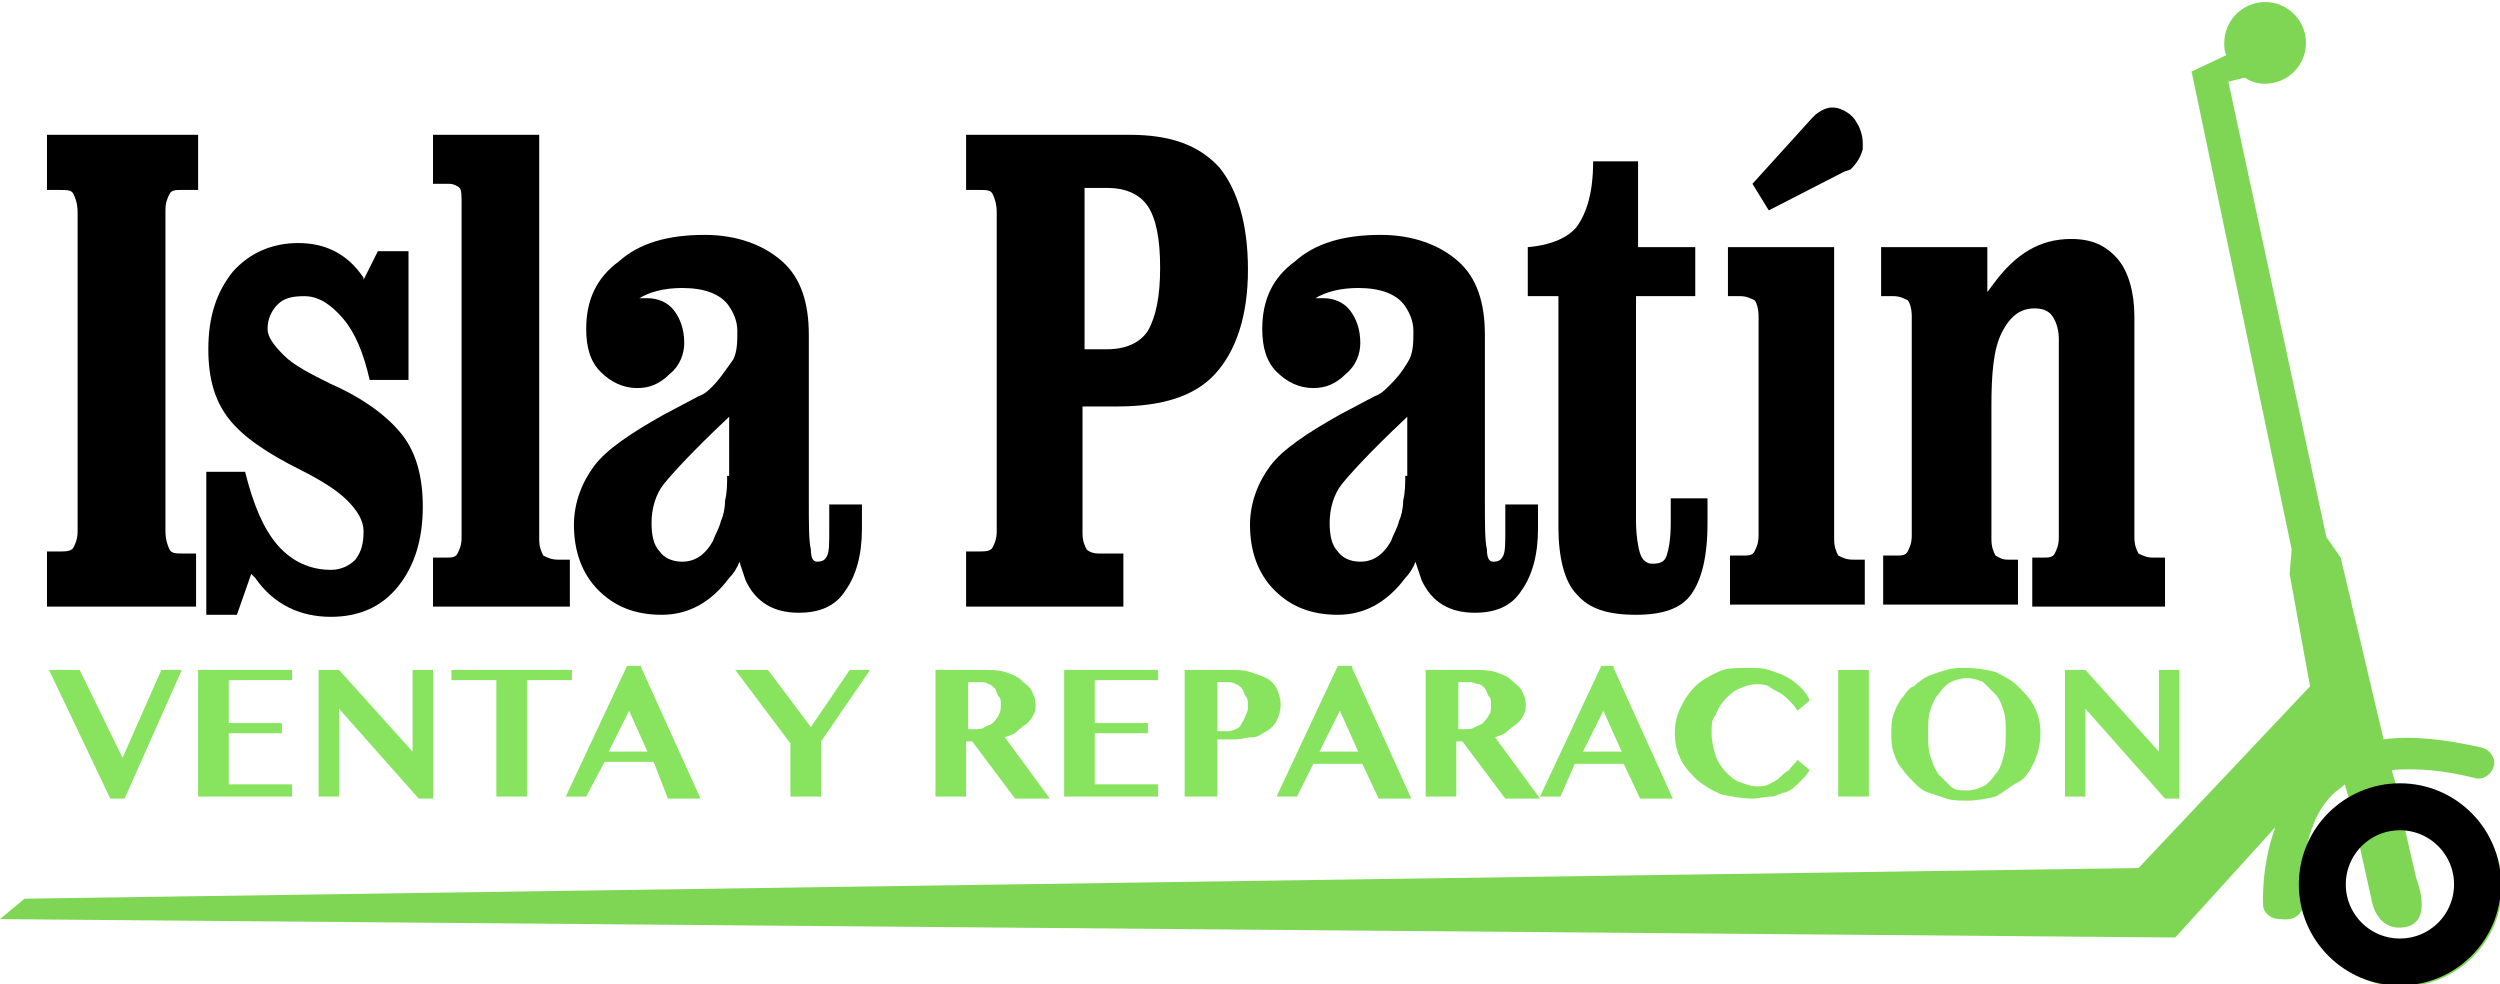
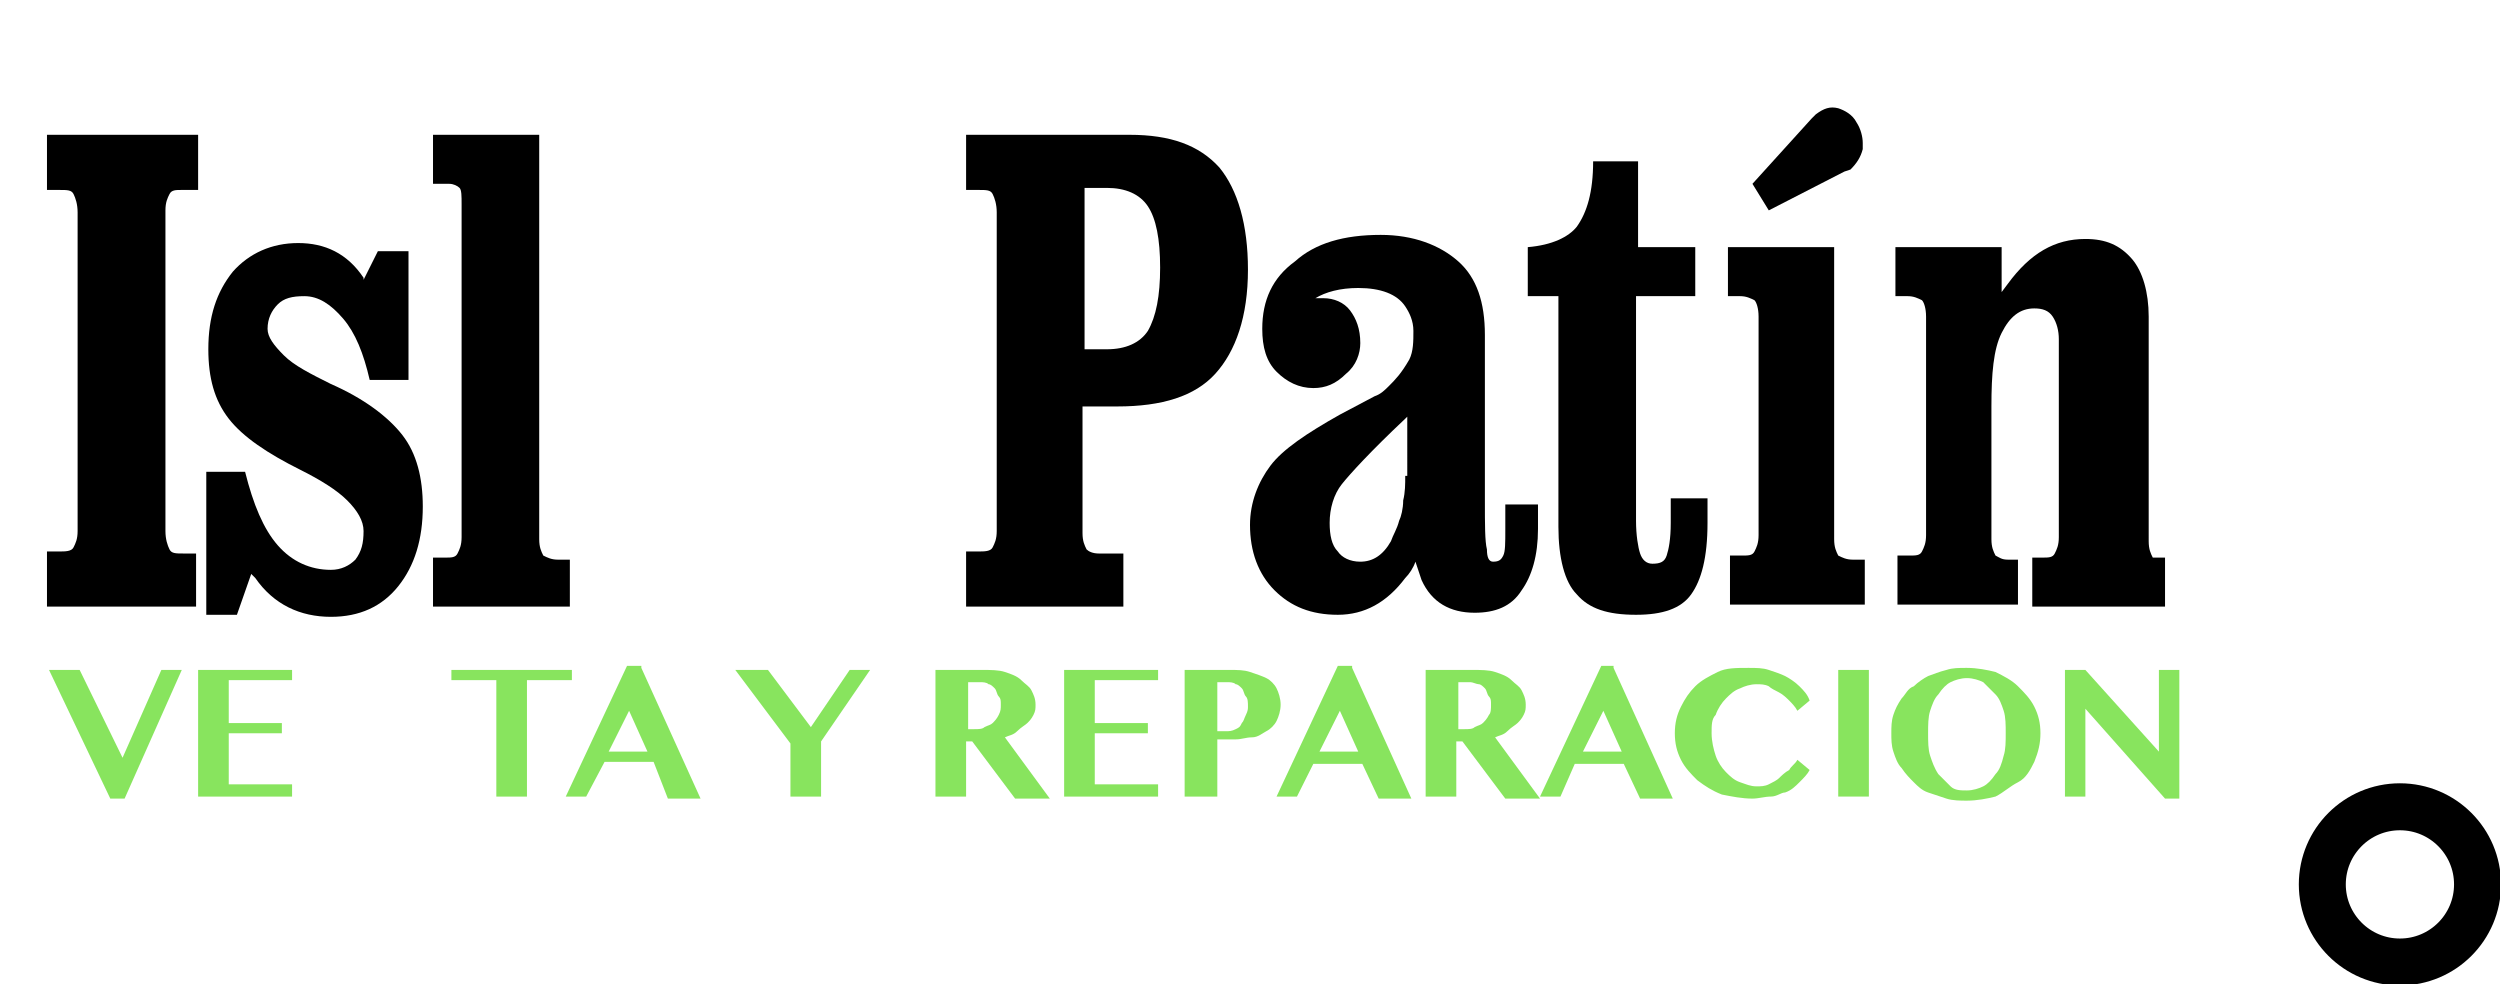
<svg xmlns="http://www.w3.org/2000/svg" id="Capa_1" x="0px" y="0px" viewBox="0 0 122.4 48.2" style="enable-background:new 0 0 122.4 48.2;" xml:space="preserve">
  <style type="text/css">	.st0{fill:#7FD655;}	.st1{fill:#88E45E;}	.st2{fill:none;stroke:#000000;stroke-width:2.3;stroke-miterlimit:10;}</style>
  <g>
    <path d="M9.6,29.8v-2.7H9c-0.4,0-0.6,0-0.7-0.2c-0.1-0.2-0.2-0.5-0.2-0.9V10.3c0-0.4,0.1-0.6,0.2-0.8c0.1-0.2,0.3-0.2,0.6-0.2h0.8  V6.6H6H2.3v2.7h0.6c0.4,0,0.6,0,0.7,0.2c0.1,0.2,0.2,0.5,0.2,0.9V26c0,0.4-0.1,0.6-0.2,0.8c-0.1,0.2-0.4,0.2-0.7,0.2H2.3v2.7H6H9.6  z" />
    <path d="M12.3,28.1l0.2,0.2c0.9,1.3,2.2,1.9,3.7,1.9c1.4,0,2.5-0.5,3.3-1.5c0.8-1,1.2-2.3,1.2-3.9c0-1.4-0.3-2.6-1-3.5  c-0.7-0.9-1.9-1.8-3.5-2.5c-1-0.5-1.8-0.9-2.3-1.4c-0.5-0.5-0.8-0.9-0.8-1.3c0-0.5,0.2-0.9,0.5-1.2c0.3-0.3,0.7-0.4,1.3-0.4  c0.7,0,1.3,0.4,1.9,1.1c0.6,0.7,1,1.7,1.3,3H20v-6.3h-1.5l-0.7,1.4l0-0.1c-0.8-1.2-1.9-1.7-3.2-1.7c-1.3,0-2.4,0.5-3.2,1.4  c-0.8,1-1.2,2.2-1.2,3.8c0,1.4,0.3,2.5,1,3.4c0.7,0.9,1.9,1.7,3.5,2.5c1,0.5,1.8,1,2.3,1.5c0.5,0.5,0.8,1,0.8,1.5  c0,0.6-0.1,1-0.4,1.4c-0.3,0.3-0.7,0.5-1.2,0.5c-1,0-1.9-0.4-2.6-1.2c-0.7-0.8-1.2-2-1.6-3.6h-1.9v7h1.5L12.3,28.1z" />
    <path d="M27.9,29.8v-2.4h-0.6c-0.3,0-0.5-0.1-0.7-0.2c-0.1-0.2-0.2-0.4-0.2-0.8V6.6h-1h-2.1h-2.1V9H22c0.2,0,0.4,0.1,0.5,0.2  c0.1,0.1,0.1,0.4,0.1,0.8v16.3c0,0.4-0.1,0.6-0.2,0.8c-0.1,0.2-0.3,0.2-0.6,0.2h-0.6v2.4h3.3H27.9z" />
-     <path d="M34.9,18.9c-0.2,0.2-0.4,0.4-0.7,0.5l-1.7,0.9c-1.6,0.9-2.8,1.7-3.4,2.5c-0.6,0.8-1,1.8-1,2.9c0,1.3,0.4,2.4,1.2,3.2  c0.8,0.8,1.8,1.2,3.1,1.2c1.3,0,2.4-0.6,3.3-1.8c0.2-0.2,0.4-0.5,0.5-0.8c0.1,0.3,0.2,0.6,0.3,0.9c0.5,1.1,1.4,1.6,2.6,1.6  c1,0,1.8-0.3,2.3-1.1c0.5-0.7,0.8-1.7,0.8-3v-1.2h-1.6v1.2c0,0.7,0,1.1-0.1,1.3c-0.1,0.2-0.2,0.3-0.5,0.3c-0.2,0-0.3-0.2-0.3-0.6  c-0.1-0.4-0.1-1.2-0.1-2.4v-8.1c0-1.6-0.4-2.8-1.3-3.6c-0.9-0.8-2.2-1.3-3.8-1.3c-1.8,0-3.2,0.4-4.2,1.3c-1.1,0.8-1.6,1.9-1.6,3.3  c0,0.9,0.2,1.6,0.7,2.1c0.5,0.5,1.1,0.8,1.8,0.8c0.6,0,1.1-0.2,1.6-0.7c0.5-0.4,0.7-1,0.7-1.5c0-0.7-0.2-1.2-0.5-1.6  c-0.3-0.4-0.8-0.6-1.3-0.6l-0.4,0c0.5-0.3,1.2-0.5,2.1-0.5c1.1,0,1.9,0.3,2.3,0.9c0.2,0.3,0.4,0.7,0.4,1.2c0,0.5,0,1-0.2,1.4  C35.4,18.3,35.2,18.6,34.9,18.9 M35.6,23.3c0,0.4,0,0.8-0.1,1.2c0,0.4-0.1,0.8-0.2,1c-0.1,0.4-0.3,0.7-0.4,1c-0.4,0.7-0.9,1-1.5,1  c-0.5,0-0.9-0.2-1.1-0.5c-0.3-0.3-0.4-0.8-0.4-1.4c0-0.7,0.2-1.4,0.6-1.9c0.4-0.5,1.4-1.6,3.1-3.2l0.1-0.1V23.3z" />
    <path d="M55,29.8v-2.7h-1.2c-0.3,0-0.5-0.1-0.6-0.2c-0.1-0.2-0.2-0.4-0.2-0.8v-6.2h1.7c2.2,0,3.8-0.5,4.8-1.6  c1-1.1,1.6-2.8,1.6-5.1c0-2.2-0.5-3.9-1.4-5c-1-1.1-2.4-1.6-4.4-1.6h-4.3h-3.7v2.7h0.6c0.4,0,0.6,0,0.7,0.2  c0.1,0.2,0.2,0.5,0.2,0.9V26c0,0.4-0.1,0.6-0.2,0.8c-0.1,0.2-0.4,0.2-0.7,0.2h-0.6v2.7h3.9H55z M53.1,9.2h1.1c0.9,0,1.6,0.3,2,0.9  c0.4,0.6,0.6,1.6,0.6,3c0,1.4-0.2,2.4-0.6,3.1c-0.4,0.6-1.1,0.9-2,0.9h-1.1V9.2z" />
    <path d="M68,18.9c-0.2,0.2-0.4,0.4-0.7,0.5l-1.7,0.9c-1.6,0.9-2.8,1.7-3.4,2.5c-0.6,0.8-1,1.8-1,2.9c0,1.3,0.4,2.4,1.2,3.2  c0.8,0.8,1.8,1.2,3.1,1.2c1.3,0,2.4-0.6,3.3-1.8c0.2-0.2,0.4-0.5,0.5-0.8c0.1,0.3,0.2,0.6,0.3,0.9c0.5,1.1,1.4,1.6,2.6,1.6  c1,0,1.8-0.3,2.3-1.1c0.5-0.7,0.8-1.7,0.8-3v-1.2h-1.6v1.2c0,0.7,0,1.1-0.1,1.3c-0.1,0.2-0.2,0.3-0.5,0.3c-0.2,0-0.3-0.2-0.3-0.6  c-0.1-0.4-0.1-1.2-0.1-2.4v-8.1c0-1.6-0.4-2.8-1.3-3.6c-0.9-0.8-2.2-1.3-3.8-1.3c-1.8,0-3.2,0.4-4.2,1.3c-1.1,0.8-1.6,1.9-1.6,3.3  c0,0.9,0.2,1.6,0.7,2.1c0.5,0.5,1.1,0.8,1.8,0.8c0.6,0,1.1-0.2,1.6-0.7c0.5-0.4,0.7-1,0.7-1.5c0-0.7-0.2-1.2-0.5-1.6  c-0.3-0.4-0.8-0.6-1.3-0.6l-0.4,0c0.5-0.3,1.2-0.5,2.1-0.5c1.1,0,1.9,0.3,2.3,0.9c0.2,0.3,0.4,0.7,0.4,1.2c0,0.5,0,1-0.2,1.4  C68.6,18.3,68.3,18.6,68,18.9 M68.8,23.3c0,0.4,0,0.8-0.1,1.2c0,0.4-0.1,0.8-0.2,1c-0.1,0.4-0.3,0.7-0.4,1c-0.4,0.7-0.9,1-1.5,1  c-0.5,0-0.9-0.2-1.1-0.5c-0.3-0.3-0.4-0.8-0.4-1.4c0-0.7,0.2-1.4,0.6-1.9c0.4-0.5,1.4-1.6,3.1-3.2l0.1-0.1V23.3z" />
    <path d="M76.3,25.8c0,1.5,0.3,2.7,0.9,3.3c0.6,0.7,1.5,1,2.9,1c1.3,0,2.2-0.3,2.7-1c0.5-0.7,0.8-1.8,0.8-3.5v-1.2h-1.8v1.2  c0,0.8-0.1,1.3-0.2,1.6c-0.1,0.3-0.3,0.4-0.7,0.4c-0.3,0-0.5-0.2-0.6-0.5c-0.1-0.3-0.2-0.9-0.2-1.6v-11H83v-2.4h-2.8V7.9H78  c0,1.5-0.3,2.5-0.8,3.2c-0.4,0.5-1.2,0.9-2.4,1v2.4h1.5V25.8z" />
    <path d="M91.3,29.8v-2.4h-0.6c-0.3,0-0.5-0.1-0.7-0.2c-0.1-0.2-0.2-0.4-0.2-0.8V12.1h-1h-2.1h-2.1v2.4h0.6c0.3,0,0.5,0.1,0.7,0.2  c0.1,0.1,0.2,0.4,0.2,0.8v10.7c0,0.4-0.1,0.6-0.2,0.8c-0.1,0.2-0.3,0.2-0.6,0.2h-0.6v2.4H88H91.3z" />
    <path d="M90.3,8.4l0.3-0.1c0.3-0.3,0.5-0.6,0.6-1l0-0.3c0-0.3-0.1-0.7-0.3-1c-0.2-0.4-0.6-0.6-0.9-0.7c-0.4-0.1-0.7,0-1.1,0.3  l-0.2,0.2L85.8,9l0.8,1.3L90.3,8.4z" />
-     <path d="M98.8,29.8v-2.4h-0.5c-0.3,0-0.4-0.1-0.6-0.2c-0.1-0.2-0.2-0.4-0.2-0.8v-6.5c0-1.6,0.1-2.8,0.5-3.6  c0.4-0.8,0.9-1.2,1.6-1.2c0.4,0,0.7,0.1,0.9,0.4c0.2,0.3,0.3,0.7,0.3,1.1v9.7c0,0.4-0.1,0.6-0.2,0.8c-0.1,0.2-0.3,0.2-0.6,0.2h-0.5  v2.4h3.3h3.2v-2.4h-0.6c-0.3,0-0.5-0.1-0.7-0.2c-0.1-0.2-0.2-0.4-0.2-0.8V15.5c0-1.2-0.3-2.2-0.8-2.8c-0.6-0.7-1.3-1-2.3-1  c-1.5,0-2.7,0.7-3.8,2.2l-0.3,0.4v-2.2h-1h-2.1h-2.1v2.4h0.6c0.3,0,0.5,0.1,0.7,0.2c0.1,0.1,0.2,0.4,0.2,0.8v10.7  c0,0.4-0.1,0.6-0.2,0.8c-0.1,0.2-0.3,0.2-0.6,0.2h-0.6v2.4h3.2H98.8z" />
+     <path d="M98.8,29.8v-2.4h-0.5c-0.3,0-0.4-0.1-0.6-0.2c-0.1-0.2-0.2-0.4-0.2-0.8v-6.5c0-1.6,0.1-2.8,0.5-3.6  c0.4-0.8,0.9-1.2,1.6-1.2c0.4,0,0.7,0.1,0.9,0.4c0.2,0.3,0.3,0.7,0.3,1.1v9.7c0,0.4-0.1,0.6-0.2,0.8c-0.1,0.2-0.3,0.2-0.6,0.2h-0.5  v2.4h3.3h3.2v-2.4h-0.6c-0.1-0.2-0.2-0.4-0.2-0.8V15.5c0-1.2-0.3-2.2-0.8-2.8c-0.6-0.7-1.3-1-2.3-1  c-1.5,0-2.7,0.7-3.8,2.2l-0.3,0.4v-2.2h-1h-2.1h-2.1v2.4h0.6c0.3,0,0.5,0.1,0.7,0.2c0.1,0.1,0.2,0.4,0.2,0.8v10.7  c0,0.4-0.1,0.6-0.2,0.8c-0.1,0.2-0.3,0.2-0.6,0.2h-0.6v2.4h3.2H98.8z" />
  </g>
-   <path class="st0" d="M117.5,38.4c-0.1,0-0.1,0-0.2,0l-0.2-0.7c1.2-0.1,2.5,0,4.1,0.4c0.4,0.1,0.8-0.2,0.9-0.6 c0.1-0.4-0.2-0.8-0.6-0.9c-1.8-0.4-3.4-0.6-4.8-0.4l-2.1-8.9l-0.7-1l-4.8-22.3l0.8-0.2c0.3,0.2,0.6,0.3,1,0.3c1.1,0,2-0.9,2-2 c0-1.1-0.9-2-2-2s-2,0.9-2,2c0,0.2,0,0.4,0.1,0.6l-1.7,0.8l4.9,23.4l-0.1,1.2l1,5.5l-8.4,8.9L1.2,44L0,45l106.5,0.9l4.9-5.4 c-0.7,1.9-0.6,3.7-0.6,3.8c0,0.4,0.4,0.7,0.8,0.7c0,0,0,0,0.1,0c0.7,0.1,1-0.3,1.1-0.7c0.4,2.3,2.4,4,4.8,4c2.7,0,4.9-2.2,4.9-4.9 S120.2,38.4,117.5,38.4 M112.9,41.6c0.2-0.9,0.5-1.9,1.3-2.7c0.2-0.2,0.4-0.3,0.6-0.5l0.2,0.7C114.1,39.7,113.3,40.5,112.9,41.6  M117.5,46.2c-1.6,0-2.9-1.3-2.9-2.9c0-0.8,0.3-1.5,0.9-2l0.6,2.7c0,0,0.2,1.6,1.6,1.4c1.5-0.2,0.6-2.4,0.6-2.4l-0.6-2.6 c1.5,0.1,2.6,1.3,2.6,2.8C120.4,44.9,119.1,46.2,117.5,46.2" />
  <g>
    <g>
      <path class="st1" d="M3.9,32.8L6,37.1l1.9-4.3h1l-2.8,6.3H5.4l-3-6.3H3.9z" />
      <path class="st1" d="M14.3,32.8v0.5h-3.1v2.1h2.6v0.5h-2.6v2.5h3.1V39H9.7v-6.2H14.3z" />
-       <path class="st1" d="M15.6,32.8h1l3.6,4v-4h1v6.3h-0.7l-3.9-4.4V39h-1V32.8z" />
      <path class="st1" d="M28,32.8v0.5h-2.2V39h-1.5v-5.7h-2.2v-0.5H28z" />
      <path class="st1" d="M31.4,32.7l2.9,6.4h-1.6L32,37.3h-2.4L28.7,39h-1l3-6.4H31.4z M29.8,36.8h1.9l-0.9-2L29.8,36.8z" />
      <path class="st1" d="M37.6,32.8l2.1,2.8l1.9-2.8h1l-2.4,3.5V39h-1.5v-2.6L36,32.8H37.6z" />
      <path class="st1" d="M45.8,32.8h2.3c0.4,0,0.8,0,1.1,0.1c0.3,0.1,0.6,0.2,0.8,0.4s0.4,0.3,0.5,0.5c0.1,0.2,0.2,0.4,0.2,0.7   c0,0.2,0,0.3-0.1,0.5c-0.1,0.2-0.2,0.3-0.3,0.4c-0.1,0.1-0.3,0.2-0.5,0.4s-0.4,0.2-0.6,0.3l2.2,3h-1.7l-2.1-2.8h-0.3V39h-1.5V32.8   z M47.4,35.7h0.3c0.2,0,0.4,0,0.5-0.1c0.2-0.1,0.3-0.1,0.4-0.2s0.2-0.2,0.3-0.4s0.1-0.3,0.1-0.5c0-0.2,0-0.3-0.1-0.4   c-0.1-0.1-0.1-0.3-0.2-0.4s-0.2-0.2-0.3-0.2c-0.1-0.1-0.3-0.1-0.4-0.1h-0.6V35.7z" />
      <path class="st1" d="M56.7,32.8v0.5h-3.1v2.1h2.6v0.5h-2.6v2.5h3.1V39h-4.6v-6.2H56.7z" />
      <path class="st1" d="M58,32.8h2.2c0.4,0,0.7,0,1,0.1c0.3,0.1,0.6,0.2,0.8,0.3c0.2,0.1,0.4,0.3,0.5,0.5c0.1,0.2,0.2,0.5,0.2,0.8   c0,0.3-0.1,0.6-0.2,0.8s-0.3,0.4-0.5,0.5c-0.2,0.1-0.4,0.3-0.7,0.3s-0.5,0.1-0.8,0.1h-0.9V39H58V32.8z M59.5,35.8H60   c0.2,0,0.3,0,0.5-0.1s0.2-0.1,0.3-0.3c0.1-0.1,0.1-0.2,0.2-0.4s0.1-0.3,0.1-0.4c0-0.2,0-0.4-0.1-0.5c-0.1-0.1-0.1-0.3-0.2-0.4   c-0.1-0.1-0.2-0.2-0.3-0.2c-0.1-0.1-0.3-0.1-0.4-0.1h-0.5V35.8z" />
      <path class="st1" d="M66.2,32.7l2.9,6.4h-1.6l-0.8-1.7h-2.4L63.5,39h-1l3-6.4H66.2z M64.6,36.8h1.9l-0.9-2L64.6,36.8z" />
      <path class="st1" d="M69.8,32.8h2.3c0.4,0,0.8,0,1.1,0.1s0.6,0.2,0.8,0.4c0.2,0.2,0.4,0.3,0.5,0.5c0.1,0.2,0.2,0.4,0.2,0.7   c0,0.2,0,0.3-0.1,0.5c-0.1,0.2-0.2,0.3-0.3,0.4c-0.1,0.1-0.3,0.2-0.5,0.4s-0.4,0.2-0.6,0.3l2.2,3h-1.7l-2.1-2.8h-0.3V39h-1.5V32.8   z M71.4,35.7h0.3c0.2,0,0.4,0,0.5-0.1c0.2-0.1,0.3-0.1,0.4-0.2c0.1-0.1,0.2-0.2,0.3-0.4c0.1-0.1,0.1-0.3,0.1-0.5   c0-0.2,0-0.3-0.1-0.4c-0.1-0.1-0.1-0.3-0.2-0.4c-0.1-0.1-0.2-0.2-0.3-0.2s-0.3-0.1-0.4-0.1h-0.6V35.7z" />
      <path class="st1" d="M79,32.7l2.9,6.4h-1.6l-0.8-1.7h-2.4L76.4,39h-1l3-6.4H79z M77.5,36.8h1.9l-0.9-2L77.5,36.8z" />
      <path class="st1" d="M83.8,35.9c0,0.4,0.1,0.8,0.2,1.1c0.1,0.3,0.3,0.6,0.5,0.8c0.2,0.2,0.4,0.4,0.7,0.5c0.3,0.1,0.5,0.2,0.8,0.2   c0.2,0,0.4,0,0.6-0.1s0.4-0.2,0.5-0.3s0.3-0.3,0.5-0.4c0.1-0.2,0.3-0.3,0.4-0.5l0.6,0.5c-0.1,0.2-0.3,0.4-0.5,0.6   s-0.4,0.4-0.7,0.5C87.2,38.8,87,39,86.7,39s-0.6,0.1-0.9,0.1c-0.5,0-1-0.1-1.5-0.2c-0.5-0.2-0.8-0.4-1.2-0.7   c-0.3-0.3-0.6-0.6-0.8-1s-0.3-0.8-0.3-1.3c0-0.5,0.1-0.9,0.3-1.3s0.4-0.7,0.7-1c0.3-0.3,0.7-0.5,1.1-0.7c0.4-0.2,0.9-0.2,1.5-0.2   c0.4,0,0.7,0,1,0.1c0.3,0.1,0.6,0.2,0.8,0.3c0.2,0.1,0.5,0.3,0.7,0.5s0.4,0.4,0.5,0.7L88,34.8c-0.1-0.2-0.3-0.4-0.4-0.5   s-0.3-0.3-0.5-0.4c-0.2-0.1-0.4-0.2-0.5-0.3c-0.2-0.1-0.4-0.1-0.6-0.1c-0.3,0-0.6,0.1-0.8,0.2c-0.3,0.1-0.5,0.3-0.7,0.5   c-0.2,0.2-0.4,0.5-0.5,0.8C83.8,35.2,83.8,35.5,83.8,35.9z" />
      <path class="st1" d="M90,32.8h1.5V39H90V32.8z" />
      <path class="st1" d="M96.3,39.2c-0.3,0-0.7,0-1-0.1c-0.3-0.1-0.6-0.2-0.9-0.3c-0.3-0.1-0.5-0.3-0.7-0.5c-0.2-0.2-0.4-0.4-0.6-0.7   c-0.2-0.2-0.3-0.5-0.4-0.8c-0.1-0.3-0.1-0.6-0.1-0.9c0-0.3,0-0.6,0.1-0.9c0.1-0.3,0.2-0.5,0.4-0.8c0.2-0.2,0.3-0.5,0.6-0.6   c0.2-0.2,0.5-0.4,0.7-0.5c0.3-0.1,0.5-0.2,0.9-0.3c0.3-0.1,0.6-0.1,1-0.1c0.5,0,1,0.1,1.4,0.2c0.4,0.2,0.8,0.4,1.1,0.7   s0.6,0.6,0.8,1c0.2,0.4,0.3,0.8,0.3,1.3c0,0.5-0.1,0.9-0.3,1.4c-0.2,0.4-0.4,0.8-0.8,1s-0.7,0.5-1.1,0.7   C97.3,39.1,96.8,39.2,96.3,39.2z M96.3,38.7c0.3,0,0.6-0.1,0.8-0.2c0.2-0.1,0.4-0.3,0.6-0.6c0.2-0.2,0.3-0.5,0.4-0.9   c0.1-0.3,0.1-0.7,0.1-1.1c0-0.4,0-0.8-0.1-1.1c-0.1-0.3-0.2-0.6-0.4-0.8c-0.2-0.2-0.4-0.4-0.6-0.6c-0.2-0.1-0.5-0.2-0.8-0.2   c-0.3,0-0.6,0.1-0.8,0.2c-0.2,0.1-0.4,0.3-0.6,0.6c-0.2,0.2-0.3,0.5-0.4,0.8c-0.1,0.3-0.1,0.7-0.1,1.1c0,0.4,0,0.8,0.1,1.1   s0.2,0.6,0.4,0.9c0.2,0.2,0.4,0.4,0.6,0.6S96,38.7,96.3,38.7z" />
      <path class="st1" d="M101.1,32.8h1l3.6,4v-4h1v6.3h-0.7l-3.9-4.4V39h-1V32.8z" />
    </g>
  </g>
  <circle class="st2" cx="117.5" cy="43.3" r="3.8" />
</svg>